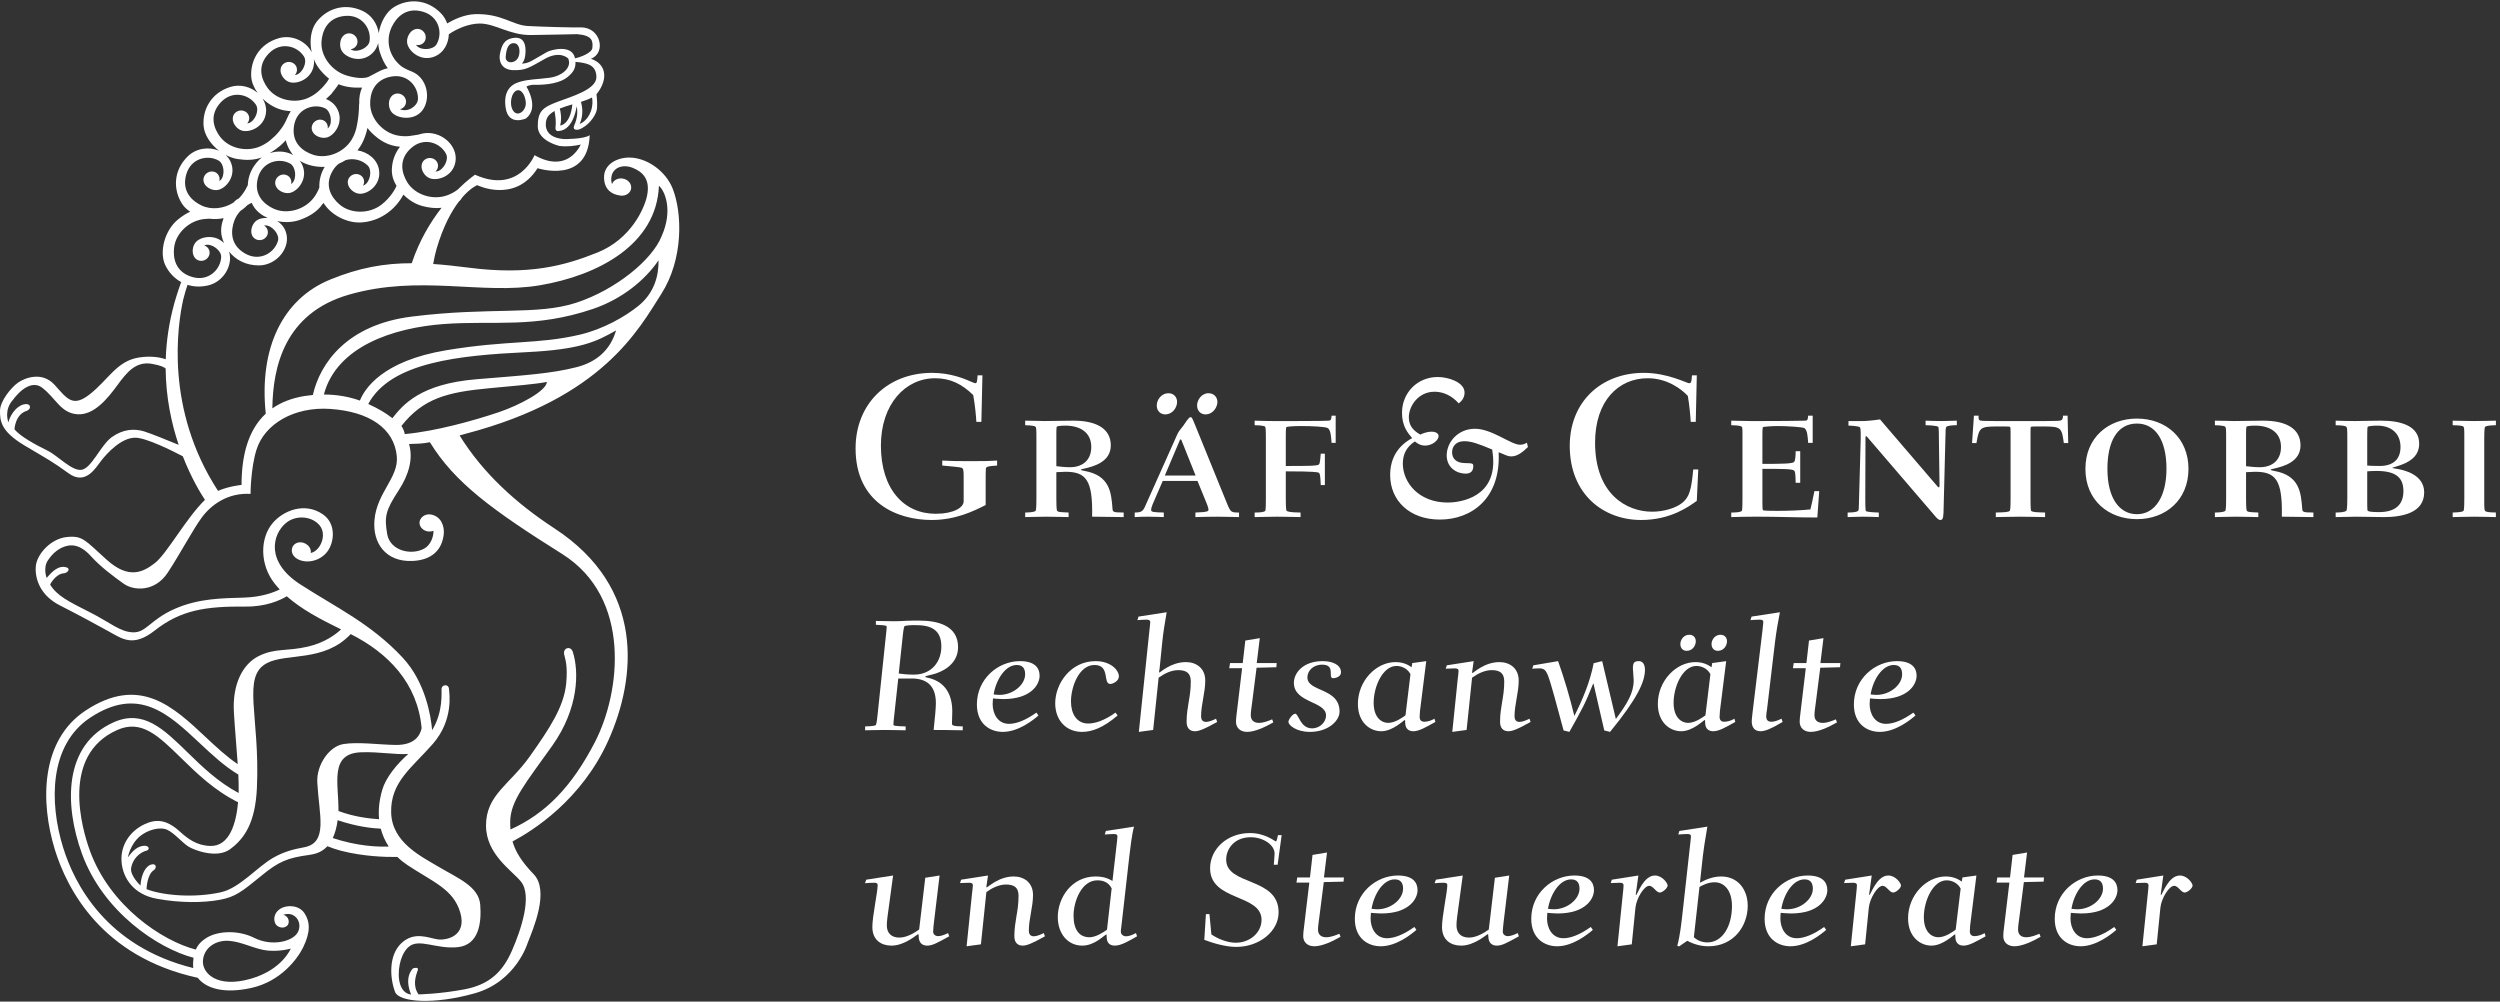
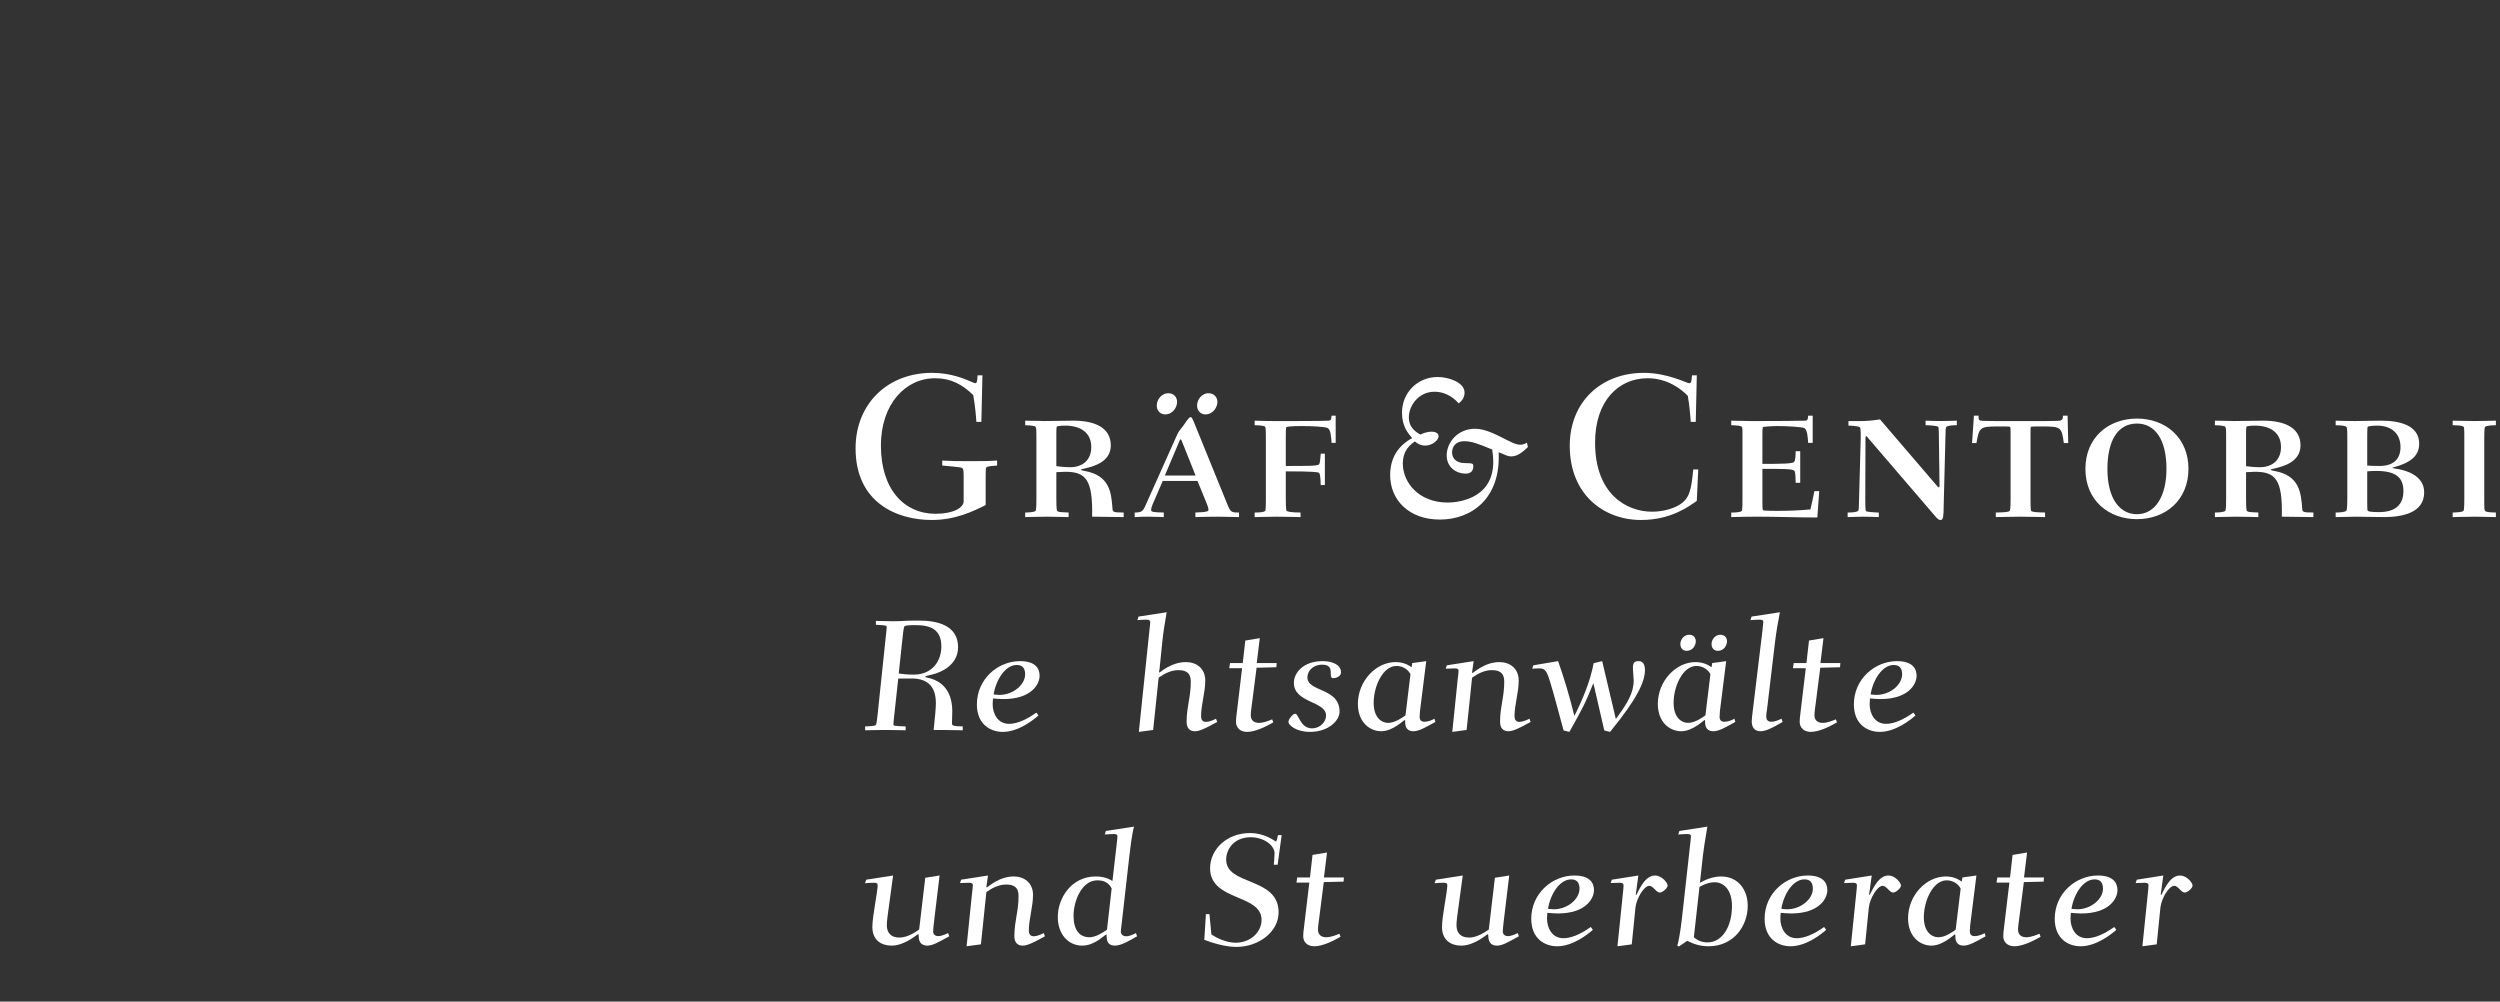
<svg xmlns="http://www.w3.org/2000/svg" width="100%" height="100%" viewBox="0 0 1530 613" version="1.1" xml:space="preserve" style="fill-rule:evenodd;clip-rule:evenodd;stroke-linejoin:round;stroke-miterlimit:2;">
  <rect x="0" y="0" width="1530" height="613" fill="#333333" stroke="none" />
  <g id="weiß" transform="matrix(4.167,0,0,4.167,0,0)">
    <path d="M144.287,55.127L143.58,55.127C143.518,56.1 143.457,56.283 143.244,56.283C143.152,56.283 142.938,56.192 142.725,56.1C141.747,55.672 139.701,54.761 136.891,54.761C130.325,54.761 125.657,59.337 125.657,65.841C125.657,73.9 131.821,76.37 136.83,76.37C140.371,76.37 142.995,75.061 144.763,74.174L144.763,70.509C144.763,70.174 144.763,69.044 144.794,68.83C144.824,68.586 144.946,68.464 146.443,68.371L146.443,67.643C145.649,67.704 144.672,67.731 142.385,67.731C140.371,67.731 139.608,67.704 138.386,67.643L138.386,68.371C138.905,68.433 140.981,68.586 141.257,68.708C141.471,68.83 141.531,68.983 141.531,69.96L141.531,73.625C141.531,74.541 140.066,75.458 137.41,75.458C132.798,75.458 129.378,71.885 129.378,65.444C129.378,59.368 132.951,55.551 137.348,55.551C139.609,55.551 141.319,56.436 142.938,58.024C143.213,59.551 143.366,61.291 143.396,61.963L144.133,61.963L144.287,55.127ZM155.143,69.348C155.6,69.348 156.059,69.288 156.456,69.288C159.48,69.288 160.519,70.449 160.396,75.882C161.494,75.882 163.874,75.943 165.033,75.943L165.033,75.274C163.416,75.274 163.416,75.183 163.386,74.634C163.203,72.372 163.02,69.837 159.297,69.166C158.808,69.075 158.747,69.044 158.747,68.984C158.747,68.923 159.176,68.833 159.327,68.803C160.61,68.497 163.141,67.856 163.141,65.413C163.141,62.938 161.006,61.782 157.647,61.782C156.669,61.782 153.984,61.839 153.344,61.839C152.977,61.839 151.726,61.782 150.567,61.782L150.567,62.45C150.69,62.45 151.636,62.48 151.972,62.602C152.216,62.724 152.216,62.877 152.216,64.465L152.216,73.258C152.216,73.594 152.216,74.907 152.093,75.03C151.88,75.244 150.934,75.274 150.567,75.274L150.567,75.943C150.964,75.943 152.673,75.885 153.679,75.885C154.807,75.885 156.425,75.943 156.945,75.943L156.945,75.274C155.6,75.214 155.447,75.214 155.265,75.03C155.143,74.907 155.143,73.625 155.143,73.258L155.143,69.348ZM155.143,63.854C155.143,63.61 155.143,62.786 155.204,62.663C155.265,62.602 155.662,62.511 156.456,62.511C158.625,62.511 160.274,63.489 160.274,65.656C160.274,67.582 158.992,68.619 157.159,68.619C156.395,68.619 155.631,68.528 155.143,68.467L155.143,63.854ZM171.598,57.752C170.591,57.752 169.89,58.698 169.89,59.551C169.89,60.405 170.5,60.862 171.11,60.862C172.268,60.862 172.878,59.795 172.878,59.033C172.878,58.392 172.452,57.752 171.598,57.752ZM177.489,57.752C176.483,57.752 175.812,58.728 175.812,59.551C175.812,60.374 176.391,60.862 177.032,60.862C178.19,60.862 178.8,59.765 178.8,59.033C178.8,58.392 178.343,57.752 177.489,57.752ZM175.871,70.631L177.245,73.991C177.336,74.235 177.489,74.633 177.489,74.847C177.489,75.091 177.366,75.214 175.566,75.274L175.566,75.943C176.664,75.912 177.794,75.885 178.861,75.885C179.899,75.885 181.426,75.943 181.975,75.943L181.975,75.274C180.845,75.274 180.754,75.244 180.266,74.084L175.474,62.301C175.078,61.354 175.047,61.263 174.833,61.263C174.589,61.263 173.949,62.301 173.796,62.514C173.247,63.217 173.094,63.369 172.88,63.857L168.209,74.297C167.874,75.061 167.661,75.274 166.654,75.274L166.654,75.943C167.692,75.882 168.179,75.885 168.637,75.885C169.43,75.885 170.893,75.943 170.924,75.943L170.924,75.274C169.338,75.244 169.064,75.183 169.064,74.907C169.064,74.694 169.156,74.388 169.277,74.084L170.772,70.631L175.871,70.631ZM171.077,69.841L173.275,64.651C173.305,64.59 173.336,64.529 173.397,64.529C173.458,64.529 173.489,64.59 173.519,64.651L175.595,69.841L171.077,69.841ZM195.563,61.049C195.533,61.537 195.501,61.721 195.195,61.782C194.858,61.843 188.203,61.843 187.319,61.843C186.312,61.843 185.275,61.813 184.268,61.782L184.268,62.449C184.482,62.449 185.397,62.48 185.702,62.602C185.886,62.663 185.916,62.877 185.916,64.465L185.916,73.258C185.916,73.594 185.916,74.907 185.824,75.03C185.61,75.244 184.939,75.274 184.268,75.274L184.268,75.943C184.818,75.943 186.465,75.885 187.562,75.885C188.72,75.885 190.645,75.943 191.012,75.943L191.012,75.274C189.545,75.274 189.057,75.122 188.965,75.03C188.843,74.907 188.843,73.625 188.843,73.258L188.843,69.227C193.028,69.227 193.608,69.348 193.7,69.44C193.853,69.563 193.914,69.716 193.975,71.242L194.581,71.242L194.581,66.634L193.975,66.634C193.914,67.032 193.914,68.039 193.7,68.223C193.456,68.437 191.959,68.437 188.843,68.437L188.843,63.885C188.843,63.641 188.843,62.786 188.934,62.724C189.026,62.663 189.79,62.572 191.073,62.572C192.631,62.572 194.674,62.663 195.011,62.877C195.44,63.152 195.501,64.099 195.563,65.046L196.169,65.046L196.169,61.049L195.563,61.049ZM224.253,65.013C224.009,65.167 223.704,65.319 223.245,65.319C221.903,65.319 219.128,62.972 216.624,62.972C214.119,62.972 212.474,64.952 212.474,66.879C212.474,68.679 213.936,69.562 215.249,69.562C216.044,69.562 216.379,69.135 216.379,68.466C216.379,68.039 216.257,68.039 215.066,68.009C213.936,67.979 213.264,67.398 213.264,66.42C213.264,65.565 213.844,64.8 215.035,64.8C216.074,64.8 217.051,65.136 219.159,66.023C219.282,66.879 219.312,67.276 219.312,67.826C219.312,73.534 213.631,73.809 212.625,73.809C208.381,73.809 206.029,70.876 206.029,68.07C206.029,66.817 206.517,65.655 207.801,64.832C208.105,65.075 208.534,65.441 209.327,65.441C210.366,65.441 211.283,64.649 211.283,64.04C211.283,63.674 210.885,63.399 210.244,63.399C209.602,63.399 208.991,63.643 208.594,63.827C207.402,63.156 206.914,62.361 206.914,61.293C206.914,59.581 208.35,57.534 210.671,57.534C212.686,57.534 213.875,58.848 214.241,59.245C214.577,58.971 215.097,58.512 215.097,57.657C215.097,56.133 212.717,55.371 211.16,55.371C208.136,55.371 205.91,57.718 205.91,60.62C205.91,62.605 206.762,63.583 207.402,64.344C205.267,65.503 204.171,67.337 204.171,69.776C204.171,73.504 207.006,76.308 211.466,76.308C216.165,76.308 220.437,73.168 220.102,66.42C221.17,66.815 221.322,67.029 221.995,67.029C222.94,67.029 223.795,66.236 224.405,65.657L224.253,65.013ZM248.499,55.127C248.437,56.222 248.315,56.283 248.069,56.283C247.734,56.283 244.955,54.761 241.412,54.761C235.182,54.761 230.546,59.001 230.546,65.473C230.546,72.649 235.548,76.37 241.015,76.37C245.383,76.37 248.039,74.389 249.205,73.565L249.42,68.954L248.681,68.954C248.406,71.947 248.101,72.985 247.124,73.809C246.177,74.603 244.405,75.153 242.634,75.153C238.939,75.153 234.266,72.618 234.266,65.015C234.266,58.818 237.747,55.551 241.992,55.551C244.924,55.551 247.001,57.199 247.887,58.146C248.131,59.52 248.284,61.321 248.315,61.963L249.053,61.963L249.206,55.127L248.499,55.127ZM265.559,61.049C265.528,61.568 265.468,61.751 265.192,61.782C265.007,61.813 260.398,61.843 257.316,61.843C256.278,61.843 255.058,61.782 254.264,61.782L254.264,62.449C254.477,62.449 255.394,62.48 255.699,62.602C255.943,62.724 255.913,62.877 255.913,64.466L255.913,73.259C255.913,73.594 255.913,74.907 255.821,75.03C255.607,75.244 254.936,75.274 254.264,75.274L254.264,75.943C255.303,75.912 256.765,75.881 257.954,75.881C260.948,75.881 263.91,76.003 266.909,76.003L267.186,72.129L266.478,72.129C266.29,73.075 266.106,73.96 265.893,74.817C264.426,74.969 262.536,75.03 261.039,75.03C260.733,75.03 259.053,75.03 258.931,74.938C258.84,74.847 258.84,74.175 258.84,73.747L258.84,68.86C261.742,68.86 263.208,68.86 263.484,69.105C263.636,69.227 263.697,69.379 263.727,70.906L264.395,70.906L264.395,66.267L263.727,66.267C263.727,66.665 263.697,67.674 263.484,67.857C263.238,68.1 261.772,68.131 258.84,68.131L258.84,63.885C258.84,63.641 258.84,62.786 258.931,62.724C259.053,62.663 260.275,62.572 261.069,62.572C262.567,62.572 264.793,62.724 265.007,62.877C265.436,63.152 265.498,64.099 265.559,65.046L266.227,65.046L266.227,61.049L265.559,61.049ZM275.935,75.274C275.539,75.274 274.256,75.214 274.042,75.061C273.95,74.938 273.95,73.596 273.95,73.259L273.981,64.221C273.981,64.129 274.011,64.068 274.072,64.068C274.164,64.068 274.225,64.16 274.378,64.343L283.938,75.484C284.396,76.034 284.671,76.37 284.978,76.37C285.255,76.37 285.408,76.187 285.44,75.301L285.715,64.464C285.746,62.969 285.746,62.815 285.868,62.694C286.081,62.48 286.906,62.449 287.394,62.449L287.394,61.782C286.997,61.782 285.898,61.839 285.163,61.839C284.427,61.839 283.572,61.812 282.808,61.782L282.808,62.449C283.205,62.449 284.488,62.511 284.671,62.694C284.763,62.785 284.763,64.068 284.763,64.464L284.856,71.302C284.856,71.516 284.825,71.576 284.733,71.576C284.671,71.576 284.61,71.516 284.488,71.363L276.118,61.599C274.836,61.782 274.011,61.843 273.343,61.843L271.481,61.843L271.481,62.511C271.817,62.511 272.977,62.572 273.16,62.755C273.312,62.877 273.283,64.007 273.283,64.343L273.037,73.259C273.008,74.755 273.008,74.938 272.885,75.03C272.672,75.244 271.908,75.274 271.36,75.274L271.36,75.943C271.755,75.943 272.825,75.885 273.586,75.885C274.316,75.885 275.172,75.912 275.935,75.943L275.935,75.274ZM295.626,61.843C294.191,61.843 291.715,61.843 291.225,61.813C290.584,61.782 290.584,61.66 290.584,61.049L289.908,61.049L289.632,65.075L290.276,65.075C290.675,62.785 290.767,62.633 293.427,62.633C294.894,62.633 295.139,62.633 295.2,62.694C295.291,62.785 295.291,62.877 295.291,63.946L295.291,73.259C295.291,73.596 295.291,74.908 295.169,75.03C294.956,75.214 294.466,75.244 293.121,75.274L293.121,75.943C293.641,75.943 295.536,75.885 296.754,75.885C297.944,75.885 299.838,75.943 300.359,75.943L300.359,75.274C299.013,75.244 298.525,75.214 298.31,75.03C298.218,74.908 298.218,73.596 298.218,73.259L298.218,63.946C298.218,62.877 298.218,62.785 298.28,62.694C298.371,62.633 298.585,62.633 300.052,62.633C302.712,62.633 302.803,62.785 303.11,65.075L303.756,65.075L303.664,61.049L302.987,61.049C302.987,61.69 302.773,61.782 302.253,61.813C301.764,61.843 299.288,61.843 297.852,61.843L295.626,61.843ZM306.281,68.861C306.281,73.504 309.696,76.247 313.85,76.247C318.095,76.247 321.418,73.412 321.418,68.861C321.418,64.343 318.125,61.476 313.85,61.476C309.665,61.476 306.281,64.251 306.281,68.861ZM309.512,68.861C309.512,64.954 310.887,62.206 313.85,62.206C316.446,62.206 318.186,64.464 318.186,68.861C318.186,72.832 316.568,75.518 313.85,75.518C311.376,75.518 309.512,73.32 309.512,68.861ZM329.874,69.348C330.332,69.348 330.79,69.288 331.188,69.288C334.212,69.288 335.25,70.449 335.128,75.882C336.226,75.882 338.605,75.943 339.764,75.943L339.764,75.274C338.148,75.274 338.148,75.183 338.117,74.634C337.934,72.372 337.751,69.837 334.028,69.166C333.54,69.075 333.478,69.044 333.478,68.984C333.478,68.923 333.906,68.833 334.059,68.803C335.341,68.497 337.871,67.856 337.871,65.413C337.871,62.938 335.738,61.782 332.38,61.782C331.401,61.782 328.716,61.839 328.075,61.839C327.709,61.839 326.459,61.782 325.298,61.782L325.298,62.45C325.421,62.45 326.367,62.48 326.703,62.602C326.947,62.724 326.947,62.877 326.947,64.465L326.947,73.258C326.947,73.594 326.947,74.907 326.825,75.03C326.611,75.244 325.665,75.274 325.298,75.274L325.298,75.943C325.695,75.943 327.404,75.885 328.41,75.885C329.538,75.885 331.157,75.943 331.676,75.943L331.676,75.274C330.332,75.214 330.179,75.214 329.997,75.03C329.874,74.907 329.874,73.625 329.874,73.258L329.874,69.348ZM329.874,63.854C329.874,63.61 329.874,62.786 329.935,62.663C329.997,62.602 330.393,62.511 331.188,62.511C333.357,62.511 335.006,63.489 335.006,65.656C335.006,67.582 333.723,68.619 331.89,68.619C331.126,68.619 330.362,68.528 329.874,68.467L329.874,63.854ZM343.034,75.943C343.797,75.943 345.567,75.885 346.024,75.885C346.603,75.885 349.442,75.943 350.114,75.943C352.741,75.943 356.035,75.365 356.035,72.312C356.035,69.716 353.138,69.014 351.855,68.831C351.458,68.771 351.336,68.741 351.336,68.71C351.336,68.679 351.947,68.528 352.374,68.376C353.625,67.948 355.301,67.184 355.301,65.168C355.301,62.572 352.68,61.782 349.718,61.782C348.404,61.782 346.512,61.839 345.902,61.839C344.956,61.839 343.98,61.812 343.034,61.782L343.034,62.45C343.278,62.45 344.164,62.48 344.469,62.602C344.744,62.724 344.744,62.877 344.744,64.465L344.744,73.259C344.744,73.594 344.744,74.908 344.591,75.03C344.408,75.183 343.828,75.274 343.034,75.274L343.034,75.943ZM347.67,69.227C348.037,69.196 348.373,69.166 349.015,69.166C351.887,69.166 352.985,70.143 352.985,72.129C352.985,74.114 351.824,75.214 349.381,75.214C348.189,75.214 347.762,75.122 347.701,74.938C347.67,74.817 347.67,73.717 347.67,73.473L347.67,69.227ZM347.67,64.252C347.67,63.946 347.67,62.786 347.731,62.694C347.822,62.572 348.556,62.511 349.136,62.511C351.153,62.511 352.558,63.61 352.558,65.656C352.558,67.459 351.489,68.437 349.473,68.437C348.648,68.437 348.037,68.406 347.67,68.376L347.67,64.252ZM366.566,75.274C366.107,75.274 365.405,75.244 365.101,75.122C364.857,75 364.857,74.847 364.857,73.259L364.857,64.464C364.857,64.129 364.857,62.815 364.979,62.694C365.193,62.511 365.742,62.48 366.566,62.449L366.566,61.782C366.139,61.782 364.46,61.839 363.393,61.839C362.326,61.839 360.679,61.782 360.221,61.782L360.221,62.449C360.679,62.449 361.411,62.48 361.716,62.602C361.93,62.724 361.93,62.877 361.93,64.464L361.93,73.259C361.93,73.596 361.93,74.908 361.808,75.03C361.594,75.214 361.045,75.244 360.221,75.274L360.221,75.943C360.679,75.943 362.326,75.885 363.393,75.885C364.46,75.885 366.139,75.943 366.566,75.943L366.566,75.274Z" style="fill:white;fill-rule:nonzero;" />
    <g>
      <path d="M127.059,106.688C128.145,106.664 128.522,106.57 128.618,106.499C128.735,106.405 128.854,105.365 128.878,105.082L130.106,93.391C130.177,92.848 130.224,92.234 130.224,92.068C130.224,91.879 130.129,91.832 128.641,91.761L128.641,91.195C129.043,91.195 130.979,91.241 131.239,91.241C131.877,91.241 132.515,91.218 133.153,91.171C133.767,91.147 134.404,91.147 135.042,91.147C137.64,91.147 140.71,91.832 140.71,95.044C140.71,97.666 138.23,98.752 136.932,99.059C136.317,99.201 135.892,99.296 135.892,99.39C135.892,99.485 136.152,99.508 136.435,99.579C138.797,100.169 139.86,101.964 139.86,104.492C139.86,104.775 139.813,106.003 139.813,106.263C139.813,106.57 140.049,106.664 141.395,106.688L141.395,107.255C138.868,107.208 138.16,107.208 137.121,107.208C137.309,105.554 137.451,103.925 137.451,103.287C137.451,100.736 136.152,99.579 133.649,99.65L131.924,99.65L131.334,105.082C131.287,105.484 131.216,106.098 131.216,106.405C131.216,106.594 131.381,106.641 133.011,106.688L133.011,107.255C132.515,107.255 131.003,107.208 129.94,107.208C129.019,107.208 127.413,107.255 127.059,107.255L127.059,106.688ZM131.995,98.917C132.467,98.989 133.271,99.083 134.192,99.083C136.861,99.083 138.254,97.146 138.254,94.95C138.254,92.423 136.648,91.809 134.428,91.809C133.672,91.809 132.964,91.856 132.846,91.974C132.727,92.092 132.609,93.084 132.586,93.391L131.995,98.917Z" style="fill:white;fill-rule:nonzero;" />
      <path d="M152.52,105.082C151.811,105.696 149.615,107.491 147.277,107.491C145.435,107.491 143.474,106.357 143.474,103.452C143.474,99.721 146.568,97.099 149.804,97.099C152.024,97.099 152.685,98.138 152.685,99.248C152.685,100.477 151.504,102.673 147.348,102.673C146.71,102.673 146.214,102.602 145.836,102.579C145.812,102.744 145.789,103.24 145.789,103.405C145.789,104.799 146.521,106.31 148.198,106.31C149.261,106.31 150.631,105.79 152.213,104.657L152.52,105.082ZM145.93,101.988C146.166,102.012 146.45,102.059 146.781,102.059C148.788,102.059 150.56,100.571 150.56,99.036C150.56,98.186 150.205,97.666 149.332,97.666C147.631,97.666 146.285,99.839 145.93,101.988Z" style="fill:white;fill-rule:nonzero;" />
-       <path d="M164.141,105.082C162.039,106.877 160.386,107.491 158.921,107.491C156.607,107.491 154.977,105.814 154.977,103.287C154.977,100.429 157.221,97.099 160.905,97.099C163.125,97.099 164.33,98.422 164.33,99.343C164.33,100.051 163.409,100.453 163.078,100.453C161.921,100.453 163.102,97.666 160.74,97.666C158.473,97.666 157.292,100.878 157.292,103.027C157.292,104.799 158.118,106.263 159.819,106.263C160.787,106.263 162.157,105.861 163.834,104.657L164.141,105.082Z" style="fill:white;fill-rule:nonzero;" />
      <path d="M178.762,106.027C176.92,107.066 176.093,107.397 175.503,107.397C174.889,107.397 174.274,107.09 174.274,106.003C174.274,104.87 174.44,103.972 174.582,103.075C174.747,102.153 174.889,101.232 174.889,100.075C174.889,98.847 174.227,98.422 173.046,98.422C172.031,98.422 171.015,98.918 170.165,99.532L169.362,107.208L167.26,107.491L168.819,92.541C168.866,92.116 168.937,91.572 168.937,91.36C168.937,91.124 168.748,91.006 168.394,91.006C167.992,91.006 167.449,91.053 167.047,91.077L167.213,90.557L171.346,89.919C171.063,91.596 170.85,92.824 170.708,94.241L170.307,98.209C170.283,98.351 170.236,98.564 170.236,98.658C170.236,98.705 170.236,98.776 170.283,98.776C170.401,98.776 171.96,97.241 174.18,97.241C175.692,97.241 177.014,98.138 177.014,99.957C177.014,101.728 176.4,103.453 176.4,105.224C176.4,105.649 176.589,106.027 177.132,106.027C177.581,106.027 178.219,105.744 178.597,105.555L178.762,106.027Z" style="fill:white;fill-rule:nonzero;" />
      <path d="M187.007,106.097C185.731,106.829 184.267,107.491 183.157,107.491C182.142,107.491 181.527,106.876 181.527,106.003C181.527,105.625 181.575,105.223 181.622,104.869L182.425,98.139L180.535,98.139L180.653,97.383L182.519,97.383L182.897,94.076L185.023,93.722L184.574,97.383L187.503,97.383L187.455,97.997L184.55,98.068L183.913,103.074C183.795,103.995 183.7,104.538 183.7,105.058C183.7,105.695 184.078,106.168 184.905,106.168C185.637,106.168 186.44,105.814 186.841,105.648L187.007,106.097Z" style="fill:white;fill-rule:nonzero;" />
      <path d="M192.392,107.491C190.337,107.491 189.227,106.475 189.227,106.027C189.227,105.648 189.865,104.822 190.219,104.822C190.739,104.822 190.951,106.971 192.699,106.971C193.88,106.971 194.754,106.027 194.754,105.082C194.754,102.956 190.03,103.263 190.03,100.287C190.03,98.823 191.4,97.099 194.258,97.099C195.58,97.099 196.951,97.571 196.951,98.752C196.951,99.343 196.242,99.602 195.793,99.602C194.943,99.602 196.242,97.618 194.187,97.618C192.817,97.618 192.014,98.563 192.014,99.484C192.014,101.657 196.738,100.972 196.738,104.515C196.738,105.861 195.084,107.491 192.392,107.491Z" style="fill:white;fill-rule:nonzero;" />
      <path d="M207.414,97.383L209.469,97.1L208.548,104.444C208.524,104.633 208.5,105.105 208.5,105.271C208.5,105.767 208.737,106.003 209.209,106.003C209.681,106.003 210.319,105.79 210.673,105.554L210.815,106.027C209.374,106.83 208.406,107.396 207.579,107.396C207.131,107.396 206.375,107.231 206.375,106.097C206.375,105.79 206.375,105.743 206.328,105.743C206.162,105.743 204.603,107.396 202.856,107.396C201.25,107.396 199.431,106.145 199.431,103.381C199.431,100.005 202.1,97.241 204.958,97.241C206.186,97.241 206.918,97.714 207.32,97.997L207.414,97.383ZM207.154,99.013C206.634,98.044 205.666,97.808 205.1,97.808C203.068,97.808 201.746,100.854 201.746,103.216C201.746,105.413 202.926,106.168 203.871,106.168C204.911,106.168 206.044,105.342 206.422,105.058L207.154,99.013Z" style="fill:white;fill-rule:nonzero;" />
      <path d="M224.798,106.027C222.956,107.066 222.129,107.397 221.539,107.397C220.925,107.397 220.311,107.09 220.311,106.003C220.311,104.87 220.476,103.972 220.618,103.075C220.783,102.153 220.925,101.232 220.925,100.075C220.925,98.847 220.263,98.422 219.082,98.422C218.067,98.422 217.051,98.918 216.201,99.532L215.398,107.208L213.296,107.491L214.099,99.674C214.146,99.343 214.217,98.729 214.217,98.516C214.217,98.304 214.076,98.162 213.674,98.162C213.272,98.162 212.729,98.186 212.328,98.209L212.493,97.713L216.437,97.099L216.248,98.422C216.225,98.516 216.201,98.682 216.201,98.729C216.201,98.8 216.201,98.847 216.248,98.847C216.413,98.847 217.996,97.241 220.216,97.241C221.728,97.241 223.05,98.138 223.05,99.957C223.05,101.728 222.436,103.453 222.436,105.224C222.436,105.649 222.625,106.027 223.168,106.027C223.617,106.027 224.255,105.744 224.633,105.555L224.798,106.027Z" style="fill:white;fill-rule:nonzero;" />
      <path d="M229.641,107.278C228.649,103.594 227.775,100.287 227.326,99.154C227.043,98.493 226.807,98.162 226.098,98.162C225.744,98.162 225.508,98.186 225.035,98.209L225.201,97.714L228.838,97.099C229.759,99.721 230.562,102.413 231.223,105.152C232.452,102.696 233.538,100.123 234.058,97.406L235.309,97.099L237.317,105.601C238.97,103.334 239.938,101.822 239.938,99.887C239.938,99.627 239.82,98.422 239.82,98.162C239.82,97.383 239.986,97.099 240.694,97.099C241.261,97.099 241.592,97.572 241.592,98.375C241.592,100.123 240.482,102.578 236.467,107.491L235.616,107.278L234.034,100.405L233.986,100.405C232.782,103.428 232.333,104.208 230.491,107.491L229.641,107.278Z" style="fill:white;fill-rule:nonzero;" />
      <path d="M251.466,97.383L253.521,97.1L252.6,104.444C252.576,104.633 252.552,105.105 252.552,105.271C252.552,105.767 252.789,106.003 253.261,106.003C253.733,106.003 254.371,105.79 254.725,105.554L254.867,106.027C253.426,106.83 252.458,107.396 251.631,107.396C251.183,107.396 250.427,107.231 250.427,106.097C250.427,105.79 250.427,105.743 250.38,105.743C250.214,105.743 248.655,107.396 246.908,107.396C245.301,107.396 243.483,106.145 243.483,103.381C243.483,100.005 246.152,97.241 249.009,97.241C250.238,97.241 250.97,97.714 251.372,97.997L251.466,97.383ZM251.206,99.013C250.686,98.044 249.718,97.808 249.151,97.808C247.12,97.808 245.798,100.854 245.798,103.216C245.798,105.413 246.978,106.168 247.923,106.168C248.962,106.168 250.096,105.342 250.474,105.058L251.206,99.013ZM246.789,94.596C246.789,93.911 247.333,93.226 248.088,93.226C248.75,93.226 249.057,93.675 249.057,94.195C249.057,94.785 248.608,95.588 247.711,95.588C247.215,95.588 246.789,95.234 246.789,94.596ZM251.372,94.596C251.372,93.911 251.914,93.226 252.671,93.226C253.332,93.226 253.639,93.675 253.639,94.195C253.639,94.785 253.19,95.588 252.293,95.588C251.796,95.588 251.372,95.234 251.372,94.596Z" style="fill:white;fill-rule:nonzero;" />
      <path d="M257.252,90.557L261.41,89.92C261.127,91.336 260.89,92.73 260.7,94.242L259.521,104.184C259.472,104.467 259.402,104.916 259.402,105.176C259.402,105.695 259.591,106.003 260.182,106.003C260.583,106.003 261.127,105.814 261.646,105.554L261.811,106.026C260.157,107.018 259.237,107.396 258.575,107.396C257.56,107.396 257.277,106.664 257.277,105.955C257.277,105.507 257.371,104.963 257.419,104.444L258.859,92.541C258.907,92.116 258.976,91.454 258.976,91.36C258.976,91.124 258.859,91.006 258.433,91.006C258.032,91.006 257.489,91.053 257.088,91.077L257.252,90.557Z" style="fill:white;fill-rule:nonzero;" />
      <path d="M269.795,106.097C268.519,106.829 267.055,107.491 265.945,107.491C264.93,107.491 264.315,106.876 264.315,106.003C264.315,105.625 264.363,105.223 264.41,104.869L265.213,98.139L263.323,98.139L263.441,97.383L265.307,97.383L265.685,94.076L267.811,93.722L267.362,97.383L270.291,97.383L270.243,97.997L267.338,98.068L266.701,103.074C266.583,103.995 266.488,104.538 266.488,105.058C266.488,105.695 266.866,106.168 267.693,106.168C268.425,106.168 269.228,105.814 269.629,105.648L269.795,106.097Z" style="fill:white;fill-rule:nonzero;" />
      <path d="M281.322,105.082C280.614,105.696 278.417,107.491 276.079,107.491C274.237,107.491 272.276,106.357 272.276,103.452C272.276,99.721 275.37,97.099 278.606,97.099C280.826,97.099 281.488,98.138 281.488,99.248C281.488,100.477 280.306,102.673 276.15,102.673C275.512,102.673 275.016,102.602 274.638,102.579C274.614,102.744 274.591,103.24 274.591,103.405C274.591,104.799 275.323,106.31 277,106.31C278.063,106.31 279.433,105.79 281.015,104.657L281.322,105.082ZM274.733,101.988C274.969,102.012 275.252,102.059 275.583,102.059C277.59,102.059 279.362,100.571 279.362,99.036C279.362,98.186 279.008,97.666 278.134,97.666C276.433,97.666 275.087,99.839 274.733,101.988Z" style="fill:white;fill-rule:nonzero;" />
      <path d="M137.994,128.584L137.168,135.457C137.12,135.906 137.049,136.496 137.049,136.827C137.049,137.229 137.38,137.488 137.781,137.488C138.112,137.488 138.561,137.37 139.246,137.039L139.411,137.512C137.616,138.504 136.931,138.882 136.175,138.882C135.656,138.882 134.924,138.669 134.924,137.465C134.924,137.252 134.9,137.205 134.829,137.205C134.711,137.205 132.916,138.882 130.932,138.882C129.444,138.882 128.121,138.079 128.121,136.142C128.121,134.583 128.901,130.993 128.901,130.001C128.901,129.765 128.783,129.648 128.381,129.648C127.98,129.648 127.437,129.672 127.035,129.719L127.224,129.198L131.168,128.584L130.341,134.678C130.271,135.268 130.246,135.599 130.246,135.906C130.246,137.039 130.909,137.701 132.089,137.701C133.247,137.701 134.428,136.921 134.994,136.52L135.892,128.915L137.994,128.584Z" style="fill:white;fill-rule:nonzero;" />
      <path d="M153.465,137.512C151.623,138.551 150.796,138.882 150.206,138.882C149.592,138.882 148.977,138.575 148.977,137.488C148.977,136.355 149.143,135.457 149.285,134.56C149.45,133.638 149.592,132.717 149.592,131.56C149.592,130.332 148.93,129.907 147.749,129.907C146.734,129.907 145.718,130.403 144.868,131.017L144.065,138.693L141.963,138.976L142.766,131.159C142.813,130.829 142.884,130.215 142.884,130.001C142.884,129.789 142.742,129.648 142.341,129.648C141.939,129.648 141.396,129.672 140.995,129.694L141.16,129.198L145.104,128.584L144.915,129.907C144.892,130.001 144.868,130.167 144.868,130.215C144.868,130.284 144.868,130.332 144.915,130.332C145.08,130.332 146.663,128.726 148.883,128.726C150.395,128.726 151.717,129.623 151.717,131.442C151.717,133.213 151.103,134.937 151.103,136.709C151.103,137.134 151.292,137.512 151.835,137.512C152.284,137.512 152.922,137.229 153.3,137.039L153.465,137.512Z" style="fill:white;fill-rule:nonzero;" />
      <path d="M164,124.026C164.024,123.86 164.118,123.034 164.118,122.845C164.118,122.656 164.047,122.491 163.599,122.491C163.197,122.491 162.654,122.538 162.252,122.561L162.418,122.042L166.551,121.404C166.22,122.632 165.984,124.711 165.866,125.726L164.709,135.929C164.661,136.307 164.614,136.591 164.614,136.827C164.614,137.229 164.969,137.512 165.37,137.512C165.842,137.512 166.338,137.299 166.834,137.039L167,137.512C165.89,138.15 164.661,138.882 163.764,138.882C162.796,138.882 162.536,138.291 162.536,137.559C162.536,137.323 162.536,137.252 162.489,137.252C162.252,137.252 160.835,138.882 158.946,138.882C156.891,138.882 155.356,137.205 155.356,134.678C155.356,131.867 157.387,128.726 160.906,128.726C162.158,128.726 162.89,129.08 163.386,129.387L164,124.026ZM163.268,130.474C162.819,129.623 162.111,129.293 161.166,129.293C158.851,129.293 157.67,132.363 157.67,134.489C157.67,136.615 158.568,137.653 160.009,137.653C160.953,137.653 162.016,136.945 162.583,136.544L163.268,130.474Z" style="fill:white;fill-rule:nonzero;" />
      <path d="M177.913,137.229C178.739,137.819 180.18,138.457 181.479,138.457C183.629,138.457 185.282,136.922 185.282,135.103C185.282,131.253 177.724,132.387 177.724,127.522C177.724,124.758 180.156,122.349 183.581,122.349C185.849,122.349 187.242,123.577 187.384,123.577C187.526,123.577 187.644,122.869 187.691,122.656L188.234,122.656L187.644,127.002L187.077,127.002C187.1,126.695 187.195,125.845 187.195,125.349C187.195,124.097 185.542,122.963 183.699,122.963C181.196,122.963 180.086,124.758 180.086,126.246C180.086,130.12 187.786,128.75 187.786,133.993C187.786,136.827 184.904,139.071 181.574,139.071C179.921,139.071 177.984,138.457 176.874,138.032L177.11,134.253L177.629,134.253L177.913,137.229Z" style="fill:white;fill-rule:nonzero;" />
      <path d="M196.88,137.583C195.604,138.315 194.14,138.976 193.03,138.976C192.015,138.976 191.4,138.362 191.4,137.489C191.4,137.111 191.448,136.709 191.495,136.355L192.298,129.624L190.408,129.624L190.526,128.868L192.392,128.868L192.77,125.561L194.896,125.207L194.447,128.868L197.376,128.868L197.328,129.482L194.423,129.553L193.786,134.56C193.668,135.481 193.573,136.024 193.573,136.544C193.573,137.181 193.951,137.654 194.778,137.654C195.51,137.654 196.313,137.3 196.714,137.134L196.88,137.583Z" style="fill:white;fill-rule:nonzero;" />
-       <path d="M208.028,136.568C207.32,137.182 205.123,138.977 202.785,138.977C200.943,138.977 198.982,137.843 198.982,134.938C198.982,131.206 202.076,128.585 205.312,128.585C207.532,128.585 208.194,129.624 208.194,130.734C208.194,131.962 207.012,134.159 202.856,134.159C202.218,134.159 201.722,134.088 201.344,134.064C201.32,134.23 201.297,134.725 201.297,134.891C201.297,136.285 202.029,137.796 203.706,137.796C204.769,137.796 206.139,137.276 207.721,136.143L208.028,136.568ZM201.439,133.474C201.675,133.498 201.958,133.545 202.289,133.545C204.296,133.545 206.068,132.057 206.068,130.523C206.068,129.672 205.714,129.152 204.84,129.152C203.139,129.152 201.793,131.325 201.439,133.474Z" style="fill:white;fill-rule:nonzero;" />
      <path d="M221.657,128.584L220.83,135.457C220.783,135.906 220.712,136.496 220.712,136.827C220.712,137.229 221.043,137.488 221.444,137.488C221.775,137.488 222.224,137.37 222.908,137.039L223.074,137.512C221.279,138.504 220.594,138.882 219.838,138.882C219.319,138.882 218.586,138.669 218.586,137.465C218.586,137.252 218.563,137.205 218.492,137.205C218.374,137.205 216.579,138.882 214.595,138.882C213.107,138.882 211.784,138.079 211.784,136.142C211.784,134.583 212.564,130.993 212.564,130.001C212.564,129.765 212.446,129.648 212.044,129.648C211.643,129.648 211.099,129.672 210.698,129.719L210.887,129.198L214.831,128.584L214.005,134.678C213.934,135.268 213.91,135.599 213.91,135.906C213.91,137.039 214.571,137.701 215.752,137.701C216.91,137.701 218.09,136.921 218.657,136.52L219.555,128.915L221.657,128.584Z" style="fill:white;fill-rule:nonzero;" />
      <path d="M233.939,136.568C233.231,137.182 231.034,138.977 228.696,138.977C226.854,138.977 224.893,137.843 224.893,134.938C224.893,131.206 227.987,128.585 231.223,128.585C233.443,128.585 234.105,129.624 234.105,130.734C234.105,131.962 232.923,134.159 228.767,134.159C228.129,134.159 227.633,134.088 227.255,134.064C227.231,134.23 227.208,134.725 227.208,134.891C227.208,136.285 227.94,137.796 229.617,137.796C230.68,137.796 232.05,137.276 233.632,136.143L233.939,136.568ZM227.35,133.474C227.586,133.498 227.869,133.545 228.2,133.545C230.207,133.545 231.979,132.057 231.979,130.523C231.979,129.672 231.625,129.152 230.751,129.152C229.05,129.152 227.704,131.325 227.35,133.474Z" style="fill:white;fill-rule:nonzero;" />
      <path d="M237.553,138.977L238.356,131.159C238.403,130.805 238.45,130.215 238.45,130.002C238.45,129.789 238.309,129.648 237.907,129.648C237.506,129.648 236.962,129.672 236.561,129.695L236.726,129.2L240.624,128.585L240.34,130.664C240.316,130.876 240.245,131.254 240.245,131.325C240.245,131.395 240.245,131.443 240.293,131.443C240.458,131.443 241.355,128.585 243.056,128.585C244.143,128.585 244.922,129.719 244.922,130.049C244.922,130.452 244.166,131.088 243.764,131.088C243.245,131.088 242.796,130.096 242.23,130.096C241.45,130.096 240.34,131.962 240.198,133.285L239.655,138.694L237.553,138.977Z" style="fill:white;fill-rule:nonzero;" />
      <path d="M246.34,138.906C246.741,137.442 246.954,135.529 247.143,133.805L248.23,124.027C248.253,123.79 248.348,123.034 248.348,122.845C248.348,122.586 248.206,122.491 247.804,122.491C247.403,122.491 246.86,122.538 246.482,122.562L246.647,122.042L250.757,121.405C250.402,123.483 250.143,125.184 250.095,125.727L249.67,129.648C250.45,129.222 251.513,128.728 252.788,128.728C255.315,128.728 256.685,130.734 256.685,133.025C256.685,136.024 254.606,138.977 250.922,138.977C249.529,138.977 248.56,138.552 247.804,138.174L246.6,139L246.34,138.906ZM248.773,137.654C249.08,137.914 249.694,138.41 250.78,138.41C252.93,138.41 254.371,136.095 254.371,133.072C254.371,130.687 253.166,129.577 251.843,129.577C250.804,129.577 250.001,130.049 249.6,130.262L248.773,137.654Z" style="fill:white;fill-rule:nonzero;" />
      <path d="M268.211,136.568C267.502,137.182 265.306,138.977 262.968,138.977C261.126,138.977 259.165,137.843 259.165,134.938C259.165,131.206 262.259,128.585 265.495,128.585C267.715,128.585 268.377,129.624 268.377,130.734C268.377,131.962 267.195,134.159 263.039,134.159C262.401,134.159 261.905,134.088 261.527,134.064C261.502,134.23 261.48,134.725 261.48,134.891C261.48,136.285 262.212,137.796 263.889,137.796C264.952,137.796 266.322,137.276 267.904,136.143L268.211,136.568ZM261.622,133.474C261.857,133.498 262.14,133.545 262.472,133.545C264.479,133.545 266.251,132.057 266.251,130.523C266.251,129.672 265.896,129.152 265.023,129.152C263.322,129.152 261.976,131.325 261.622,133.474Z" style="fill:white;fill-rule:nonzero;" />
      <path d="M271.826,138.977L272.629,131.159C272.676,130.805 272.723,130.215 272.723,130.002C272.723,129.789 272.582,129.648 272.18,129.648C271.779,129.648 271.236,129.672 270.834,129.695L270.999,129.2L274.897,128.585L274.613,130.664C274.589,130.876 274.518,131.254 274.518,131.325C274.518,131.395 274.518,131.443 274.566,131.443C274.731,131.443 275.628,128.585 277.329,128.585C278.416,128.585 279.195,129.719 279.195,130.049C279.195,130.452 278.439,131.088 278.038,131.088C277.518,131.088 277.069,130.096 276.503,130.096C275.723,130.096 274.613,131.962 274.472,133.285L273.928,138.694L271.826,138.977Z" style="fill:white;fill-rule:nonzero;" />
      <path d="M288.218,128.868L290.272,128.584L289.352,135.93C289.328,136.119 289.304,136.591 289.304,136.756C289.304,137.252 289.541,137.489 290.013,137.489C290.485,137.489 291.123,137.276 291.477,137.04L291.619,137.512C290.178,138.315 289.21,138.882 288.383,138.882C287.935,138.882 287.179,138.717 287.179,137.583C287.179,137.276 287.179,137.229 287.132,137.229C286.966,137.229 285.407,138.882 283.659,138.882C282.053,138.882 280.235,137.63 280.235,134.867C280.235,131.489 282.904,128.726 285.761,128.726C286.99,128.726 287.722,129.198 288.124,129.482L288.218,128.868ZM287.958,130.497C287.438,129.529 286.47,129.293 285.903,129.293C283.872,129.293 282.549,132.34 282.549,134.702C282.549,136.898 283.73,137.654 284.675,137.654C285.714,137.654 286.848,136.827 287.226,136.544L287.958,130.497Z" style="fill:white;fill-rule:nonzero;" />
      <path d="M299.697,137.583C298.421,138.315 296.957,138.976 295.847,138.976C294.832,138.976 294.218,138.362 294.218,137.489C294.218,137.111 294.265,136.709 294.312,136.355L295.115,129.624L293.226,129.624L293.344,128.868L295.209,128.868L295.587,125.561L297.713,125.207L297.264,128.868L300.193,128.868L300.145,129.482L297.24,129.553L296.603,134.56C296.485,135.481 296.39,136.024 296.39,136.544C296.39,137.181 296.768,137.654 297.595,137.654C298.327,137.654 299.13,137.3 299.531,137.134L299.697,137.583Z" style="fill:white;fill-rule:nonzero;" />
      <path d="M310.821,136.568C310.112,137.182 307.916,138.977 305.578,138.977C303.736,138.977 301.775,137.843 301.775,134.938C301.775,131.206 304.869,128.585 308.105,128.585C310.326,128.585 310.987,129.624 310.987,130.734C310.987,131.962 309.805,134.159 305.649,134.159C305.011,134.159 304.515,134.088 304.137,134.064C304.113,134.23 304.09,134.725 304.09,134.891C304.09,136.285 304.822,137.796 306.499,137.796C307.563,137.796 308.932,137.276 310.514,136.143L310.821,136.568ZM304.232,133.474C304.467,133.498 304.751,133.545 305.082,133.545C307.089,133.545 308.861,132.057 308.861,130.523C308.861,129.672 308.506,129.152 307.633,129.152C305.932,129.152 304.586,131.325 304.232,133.474Z" style="fill:white;fill-rule:nonzero;" />
      <path d="M314.651,138.977L315.454,131.159C315.502,130.805 315.548,130.215 315.548,130.002C315.548,129.789 315.407,129.648 315.005,129.648C314.604,129.648 314.061,129.672 313.659,129.695L313.824,129.2L317.722,128.585L317.438,130.664C317.415,130.876 317.344,131.254 317.344,131.325C317.344,131.395 317.344,131.443 317.391,131.443C317.556,131.443 318.453,128.585 320.154,128.585C321.241,128.585 322.02,129.719 322.02,130.049C322.02,130.452 321.264,131.088 320.863,131.088C320.343,131.088 319.894,130.096 319.328,130.096C318.548,130.096 317.438,131.962 317.297,133.285L316.753,138.694L314.651,138.977Z" style="fill:white;fill-rule:nonzero;" />
    </g>
-     <path d="M97.115,43.187C100.433,37.998 100.187,31.225 98.795,27.703C97.775,25.119 94.999,23.141 92.415,23.141C90.564,23.141 88.682,24.162 88.714,26.076C88.746,28.024 90.075,28.57 90.95,28.691C90.985,28.699 91.016,28.711 91.052,28.717C91.842,28.849 92.576,28.398 92.691,27.711C92.805,27.022 92.259,26.358 91.468,26.225C90.758,26.107 90.098,26.461 89.887,27.033C89.776,26.743 89.74,26.389 89.798,25.98C89.99,24.64 91.425,24.066 92.894,24.64C94.361,25.215 95.542,26.299 95.031,28.756C94.645,30.613 92.67,35.105 87.757,37.083C82.844,39.061 77.623,40.439 68.87,39.316C66.992,39.075 65.263,38.887 63.619,38.773C63.756,38.01 63.915,37.231 64.126,36.516C65.11,33.189 66.319,31.014 67.391,29.607C67.597,29.442 67.746,29.223 67.898,28.982C69.136,27.564 70.082,27.193 70.082,27.193C70.082,27.193 75.633,29.936 78.951,24.704C78.951,24.704 86.353,27.129 86.608,19.854C85.799,20.45 82.864,20.429 82.864,20.429C79.334,20.174 80.27,17.536 80.27,17.536C80.439,17.017 80.871,16.622 81.447,16.299C81.585,17.194 81.687,17.85 81.588,18.685C81.503,19.408 82.099,19.238 82.099,19.238C84.268,19.068 84.693,15.622 84.693,15.622C84.907,16.515 84.736,17.494 84.353,18.387C83.97,19.28 85.012,19.025 85.012,19.025C86.352,18.557 87.415,17.111 87.628,16.218C87.779,15.587 87.675,14.45 87.6,13.834C87.635,13.798 87.668,13.761 87.698,13.723C89.331,11.615 89.077,9.408 86.789,8.628C89.076,7.771 88.219,4.002 85.334,4.028C83.704,4.043 80.032,3.95 77.511,3.82C75.291,3.706 73.69,1.975 69.792,2.079C68.184,2.122 66.591,2.901 65.673,3.44C65.486,2.907 65.198,2.404 64.787,1.977C62.678,-0.221 59.878,-0.187 57.889,1.026C56.732,1.731 55.886,3.243 55.621,4.875C55.438,3.531 54.588,2.216 53.243,1.596C50.477,0.324 47.883,1.381 46.475,3.239C45.653,4.324 45.421,6.052 45.781,7.675C44.98,6.075 42.904,5.053 40.969,5.603C38.04,6.437 36.757,8.927 36.896,11.253C36.944,12.05 37.29,12.883 37.835,13.638C36.803,12.746 35.283,12.323 33.858,12.76C30.947,13.652 29.715,16.167 29.902,18.49C30.006,19.793 30.912,21.175 32.176,22.143C30.732,21.51 28.817,21.74 27.568,22.971C25.397,25.107 25.467,27.906 26.706,29.881C26.996,30.343 27.417,30.753 27.923,31.094C27.316,31.374 26.744,31.75 26.169,32.213C24.172,33.821 23.352,37.018 24.277,38.948C24.766,39.971 25.57,40.862 26.607,41.43C26.116,42.787 25.608,44.443 25.619,44.483C24.813,47.376 24.423,50.152 24.343,52.761C23.698,52.539 22.327,52.206 20.418,52.503C17.142,53.013 15.952,55.736 13.186,57.905C10.687,59.866 9.869,58.586 8.038,56.544C6.21,54.502 3.658,55.481 2.637,56.204C1.615,56.927 0,58.926 0,60.33C0,61.733 0.041,63.308 3.615,65.435C7.188,67.562 7.614,67.731 10.081,69.518C12.548,71.304 13.994,68.795 14.845,67.689C15.696,66.583 17.823,64.243 19.907,64.286C21.535,64.319 25.285,66.195 26.851,67.015C28.083,70.178 29.435,72.406 30.101,73.414C27.287,76.165 24.528,81.314 22.737,82.706C20.928,84.11 18.844,85.066 15.654,82.195C12.464,79.324 12.144,78.621 9.783,78.877C7.423,79.132 5.381,81.429 5.253,83.216C5.126,85.002 5.891,87.427 8.762,88.895C11.634,90.362 13.992,91.637 15.994,92.745C17.993,93.851 19.567,95.084 22.736,92.596C26.54,89.609 30.159,89.029 36.072,89.086C39.058,89.115 41.114,88.177 42.121,87.576C44.219,89.435 46.911,90.885 50.093,92.437C49.361,93.125 47.76,94.369 45.26,94.957C42.091,95.701 40.41,95.148 37.986,96.36C35.601,97.553 34.125,100.549 34.349,104.558C34.48,106.913 34.748,109.712 34.914,112.227C33.268,111.122 31.703,109.658 30.179,108.229C25.415,103.761 20.487,99.143 12.581,104.35C5.945,108.72 5.897,117.782 8.064,124.807C9.836,130.544 14.916,140.534 29.048,143.608C30.184,145.086 32.752,146.028 36.946,145.09C41.215,144.135 43.677,140.855 44.509,139.164C45.659,136.825 45.522,135.344 44.71,134.112C43.954,132.964 42.197,132.815 41.152,133.48C40.166,134.106 40.162,135.129 40.455,135.675C40.722,136.175 41.624,136.494 42.196,135.939C42.563,135.582 42.501,134.602 41.618,134.354C43.281,133.765 44.47,135.422 43.769,136.864C43.085,138.268 39.968,139.067 37.336,137.742C35.146,136.638 32.169,136.63 30.357,137.722C29.608,138.173 29.078,138.733 28.759,139.464C23.844,138.203 16.149,133.092 13.199,124.931C12.034,121.707 8.882,110.904 17.231,107.207C20.778,105.637 23.23,108.034 26.625,111.35C28.925,113.598 31.506,116.113 34.965,117.825C34.702,120.781 33.768,124.336 30.872,124.243C28.893,124.179 27.617,123.222 26.373,122.095C24.432,120.337 22.896,120.255 21.183,121.074C19.036,122.101 17.659,124.186 17.855,126.604C18.046,128.975 19.641,131.389 23.023,131.996C26.48,132.634 29.882,132.602 32.275,132.155C34.543,131.732 35.488,130.998 38.433,128.582C40.921,126.54 42.224,126.004 45.26,125.583C46.052,125.473 47.168,125.287 48.087,124.283C48.72,124.54 49.376,124.766 50.067,124.944C53.292,125.779 56.516,125.886 58.363,125.86C58.821,126.306 59.309,126.696 59.808,127.029C63.588,129.549 66.571,130.559 67.593,134.005C68.614,137.451 65.615,138.153 64.275,137.961C62.935,137.77 60.872,136.728 58.958,138.514C57.043,140.301 57.256,143.662 58.022,145.682C58.594,147.191 63.701,147.596 69.762,145.873C75.824,144.15 77.505,138.471 77.505,138.471C78.27,136.494 80.758,130.863 78.376,128.39C76.631,126.578 75.713,125.116 75.275,123.582C78.263,122.003 85.433,117.479 89.351,108.737C93.499,99.486 94.752,86.307 81.435,77.606C75.772,73.907 70.918,69.472 67.5,63.956C68.092,63.798 68.444,63.69 68.444,63.69C88.522,58.416 93.797,48.377 97.115,43.187ZM29.808,141.01C30.005,139.103 31.766,138.035 33.672,138.181C35.578,138.325 37.506,139.44 39.33,139.61C41.155,139.779 42.705,139.32 42.705,139.32C42.705,139.32 41.464,142.392 36.907,143.726C31.781,145.227 29.617,142.849 29.808,141.01ZM84.659,53.93C80.943,54.876 77.067,55.12 70,55.697C61.735,56.373 59.188,59.44 57.629,61.416C56.693,60.687 55.647,60.046 54.085,59.331C57.385,53.147 67.566,52.198 77.317,51.721C85.27,51.331 87.57,50.187 90.481,48.524C89.629,51.459 87.558,53.192 84.659,53.93ZM93.807,44.885C91.86,46.478 88.609,48.342 85.178,49.147C78.933,50.614 74.6,49.927 65.503,51.447C56.139,53.013 53.543,57.116 52.858,58.832C51.284,58.274 49.505,57.942 47.565,57.941C49.441,50.863 57.785,48.134 65.192,47.588C72.564,47.045 78.512,48.281 87.102,45.366C91.351,43.923 94.743,41.143 96.718,38.231C96.76,40.486 96.094,43.014 93.807,44.885ZM79.305,41.896C87.809,40.451 96.428,35.959 96.775,27.286C97.615,27.99 98.902,30.835 97.158,34.722C95.796,38.125 90.495,42.547 84.606,44.47C78.875,46.341 72.014,45.054 60.475,46.497C50.987,47.683 47.008,53.318 45.949,58.01C45.555,58.047 45.156,58.095 44.75,58.16C42.818,58.471 41.256,59.102 40,59.979C40.076,53.932 41.759,46.004 51.259,43.272C61.646,40.286 70.796,43.343 79.305,41.896ZM82.269,18.43C82.535,17.428 82.351,16.447 82.213,15.938C82.783,15.709 83.422,15.516 84.062,15.331C83.748,18.388 82.269,18.43 82.269,18.43ZM86.778,16.346C86.246,17.834 85.141,18.196 85.141,18.196C85.723,16.884 85.517,15.623 85.33,14.959C85.939,14.77 86.5,14.566 86.948,14.319C87.036,14.754 87.087,15.479 86.778,16.346ZM57.538,3.948C58.199,2.576 59.622,0.983 62.13,1.724C64.517,2.43 65.046,4.907 64.121,6.498C63.636,7.332 61.928,7.448 61.246,6.765C61.19,6.709 61.146,6.644 61.101,6.579C61.442,6.668 61.812,6.611 62.103,6.38C62.604,5.982 62.675,5.235 62.259,4.71C61.879,4.232 61.231,4.109 60.739,4.391C60.186,4.637 59.633,5.571 59.816,6.409C60.08,7.62 61.896,9.135 63.9,8.273C65.169,7.728 65.87,6.418 65.92,5.035C67.127,4.191 68.89,3.456 70.465,3.456C72.761,3.456 74.857,5.188 78.006,5.145C81.153,5.103 84.736,5.016 84.736,5.016C86.991,5.186 87.102,6.003 86.998,7.043C86.927,7.755 85.317,8.391 84.451,8.566C84.447,8.546 84.445,8.528 84.44,8.509C83.993,6.48 80.951,7.296 80.336,7.638C78.221,8.816 77.715,9.344 76.63,9.333C76.891,9.11 77.181,8.58 77.185,7.453C77.187,6.844 77.099,5.391 75.529,5.558C73.959,5.724 73.681,6.772 73.443,7.813C73.207,8.853 73.559,10.259 75.385,10.304C77.211,10.349 77.699,9.954 80.008,8.652C82.317,7.351 83.462,8.606 83.462,8.606C84.024,9.972 82.517,11.166 80.746,11.414C78.974,11.661 77.623,11.613 76.233,12.048C74.844,12.483 73.91,13.57 74.272,15.881C74.694,18.572 77.243,17.398 77.243,17.398C79.287,15.844 77.311,12.711 77.311,12.711C77.663,12.514 78.214,12.454 78.214,12.454C80.608,12.521 82.348,12.107 83.291,11.366C84.091,10.737 84.577,10.103 84.52,9.085C86.158,9.252 87.545,9.463 87.595,11.28C87.647,13.151 83.928,14.176 81.801,14.984C79.674,15.792 78.98,16.375 78.98,18.544C78.98,20.713 82.138,21.429 82.138,21.429C83.293,21.59 84.465,21.419 85.296,21.229C84.862,22.127 82.944,25.314 78.504,22.79C78.504,22.79 76.186,28.554 69.763,25.661C69.763,25.661 68.678,26.395 67.202,27.86C66.812,28.152 66.323,28.456 65.641,28.698C63.53,29.447 60.948,28.6 59.823,26.78C59.023,25.484 58.446,23.427 60.421,21.713C62.301,20.08 64.672,20.967 65.516,22.604C65.958,23.461 65.136,24.963 64.194,25.17C64.114,25.187 64.033,25.195 63.953,25.198C64.214,24.958 64.367,24.613 64.33,24.241C64.265,23.604 63.672,23.143 63.006,23.21C62.399,23.273 61.947,23.754 61.919,24.321C61.83,24.918 62.319,25.887 63.125,26.184C64.287,26.614 66.541,25.899 66.894,23.745C67.292,21.312 64.664,19.091 62.064,19.608C61.828,19.655 61.605,19.717 61.387,19.785C60.711,19.853 59.838,20.166 58.452,19.912C56.249,19.508 54.434,17.485 54.367,15.347C54.319,13.824 54.846,11.754 57.413,11.253C59.856,10.776 61.47,12.729 61.385,14.567C61.34,15.531 59.942,16.582 58.735,16.036C59.083,15.959 59.387,15.736 59.539,15.395C59.801,14.81 59.517,14.114 58.906,13.841C58.349,13.593 57.718,13.783 57.41,14.261C57.034,14.734 56.975,15.818 57.525,16.478C58.318,17.429 60.797,17.796 62.008,16.244C63.346,14.528 62.777,11.418 60.462,10.5C60.207,10.399 59.318,10.058 58.798,9.616C57.092,8.166 56.609,5.875 57.538,3.948ZM76.174,8.293C75.779,9.406 74.184,9.447 74.272,8.306C74.36,7.164 74.67,6.282 75.503,6.342C76.337,6.401 76.427,7.584 76.174,8.293ZM77.225,15.238C77.179,16.372 75.96,17.251 75.328,16.202C74.73,15.206 75.15,13.421 75.986,13.263C76.823,13.105 77.253,14.534 77.225,15.238ZM58.239,27.29C58.096,27.679 57.359,29.039 55.998,30.079C54.219,31.439 51.501,31.425 49.873,30.037C48.713,29.05 47.534,27.268 48.888,25.031C49.137,24.618 49.434,24.291 49.76,24.04C49.808,24.019 49.858,24 49.907,23.977C50.216,23.831 50.505,23.677 50.781,23.513C51.938,23.167 53.207,23.516 54.01,24.316C54.694,24.997 54.372,26.679 53.539,27.165C53.469,27.205 53.394,27.238 53.318,27.265C53.495,26.956 53.534,26.581 53.384,26.239C53.126,25.652 52.421,25.395 51.808,25.663C51.249,25.91 50.966,26.506 51.114,27.055C51.212,27.651 51.974,28.422 52.832,28.458C54.07,28.51 55.995,27.138 55.671,24.98C55.438,23.427 54.061,22.336 52.494,22.08C53.162,21.269 53.652,20.223 53.97,18.789C54.149,19.036 54.346,19.268 54.562,19.479C55.774,20.666 57.014,21.407 58.749,21.558C57.972,22.528 57.575,23.725 57.55,24.911C57.533,25.726 57.738,26.48 58.239,27.29ZM46.903,27.526C46.744,27.961 46.514,28.452 46.117,28.991C44.789,30.795 42.176,31.54 40.223,30.664C38.834,30.039 37.204,28.658 37.879,26.131C38.521,23.726 40.982,23.132 42.598,24.014C43.443,24.477 43.605,26.181 42.941,26.881C42.885,26.94 42.823,26.991 42.757,27.039C42.84,26.693 42.773,26.321 42.533,26.035C42.122,25.544 41.372,25.494 40.86,25.923C40.391,26.315 40.285,26.967 40.581,27.453C40.842,27.997 41.79,28.525 42.623,28.32C43.826,28.024 45.292,26.169 44.378,24.188C44.28,23.975 44.153,23.783 44.015,23.604C45.017,24.236 46.365,24.568 47.691,24.505C47.111,25.441 46.866,26.495 46.903,27.526ZM36.949,34.332C37.065,34.912 37.618,35.322 38.246,35.262C38.912,35.198 39.402,34.629 39.34,33.991C39.305,33.62 39.087,33.311 38.782,33.128C38.863,33.114 38.943,33.106 39.024,33.107C39.988,33.125 41.09,34.436 40.826,35.363C40.323,37.133 38.171,38.471 36.006,37.241C33.733,35.949 33.892,33.819 34.423,32.39C34.615,31.872 34.919,31.402 35.297,30.99C35.676,30.743 36.026,30.457 36.347,30.122C36.537,30.003 36.732,29.892 36.937,29.798C36.946,29.794 36.952,29.788 36.96,29.783C37.06,29.992 37.169,30.196 37.293,30.39C37.733,31.07 38.458,31.631 39.319,32.02C38.725,31.971 38.163,32.086 37.776,32.324C37.066,32.761 36.778,33.754 36.949,34.332ZM39.608,22.501C40.806,21.777 41.535,21.103 41.963,20.6C42.159,21.387 42.528,22.117 43.021,22.738C43.032,22.75 43.044,22.762 43.055,22.774C42.059,22.205 40.764,22.098 39.608,22.501ZM45.965,22.722C44.52,22.237 42.763,21.023 43.186,18.442C43.589,15.986 45.981,15.153 47.675,15.872C48.563,16.25 48.89,17.93 48.298,18.692C48.249,18.755 48.191,18.813 48.13,18.867C48.179,18.514 48.076,18.151 47.809,17.89C47.352,17.441 46.601,17.466 46.132,17.943C45.705,18.38 45.665,19.038 46.006,19.492C46.319,20.009 47.314,20.441 48.123,20.155C49.292,19.743 50.569,17.752 49.464,15.87C49.094,15.24 48.53,14.799 47.878,14.537C48.132,14.317 48.39,14.078 48.654,13.811C48.727,13.737 48.781,13.657 48.825,13.577C49.298,13.016 49.727,12.371 49.727,12.371C50.661,12.753 51.77,12.928 53.187,12.864C52.858,13.54 52.724,14.369 52.763,15.232L52.743,15.23C52.727,16.483 52.595,17.453 52.494,18.02C52.48,18.094 52.466,18.171 52.451,18.25C52.409,18.465 52.378,18.583 52.378,18.583L52.39,18.572C52.281,19.104 52.106,19.739 51.665,20.481C50.521,22.405 47.992,23.404 45.965,22.722ZM47.219,6.086C47.332,4.567 48.073,2.564 50.678,2.336C53.158,2.118 54.557,4.229 54.279,6.049C54.133,7.002 52.586,7.736 51.702,7.35C51.627,7.318 51.558,7.276 51.49,7.231C51.844,7.191 52.17,7.001 52.357,6.677C52.679,6.124 52.47,5.402 51.892,5.066C51.363,4.76 50.715,4.884 50.359,5.327C49.936,5.758 49.763,6.829 50.24,7.543C50.929,8.572 53.174,9.317 54.724,7.781C55.141,7.368 55.407,6.863 55.546,6.32C55.574,6.793 55.657,7.26 55.802,7.703C56.09,8.586 56.45,9.353 56.954,10.021C55.938,10.218 55.029,10.864 54.145,11.28C53.439,11.611 51.963,11.436 50.801,11.055C48.673,10.358 47.061,8.22 47.219,6.086ZM39.501,7.834C41.243,6.055 43.679,6.748 44.651,8.311C45.161,9.13 44.463,10.694 43.541,10.977C43.465,10.999 43.386,11.009 43.307,11.018C43.546,10.758 43.669,10.404 43.601,10.039C43.485,9.409 42.857,8.997 42.198,9.118C41.598,9.23 41.186,9.746 41.204,10.314C41.165,10.916 41.73,11.842 42.556,12.073C43.749,12.407 45.938,11.513 46.116,9.338C46.135,9.115 46.12,8.898 46.092,8.685C46.311,9.241 46.605,9.764 46.978,10.217C47.41,10.739 47.855,11.189 48.341,11.565L48.324,11.565C47.778,12.527 46.973,13.203 46.973,13.203L46.982,13.207C46.583,13.586 46.071,14.015 45.267,14.375C45.174,14.417 45.079,14.452 44.984,14.487C44.94,14.502 44.896,14.52 44.852,14.537C42.879,15.203 40.498,14.541 39.314,12.933C38.411,11.705 37.671,9.702 39.501,7.834ZM32.437,15.019C34.142,13.205 36.592,13.849 37.595,15.392C38.121,16.2 37.455,17.778 36.539,18.079C36.464,18.103 36.385,18.114 36.307,18.125C36.54,17.86 36.656,17.504 36.581,17.141C36.452,16.513 35.815,16.114 35.16,16.249C34.562,16.372 34.16,16.896 34.189,17.463C34.16,18.065 34.745,18.981 35.576,19.195C36.776,19.506 38.947,18.567 39.081,16.389C39.124,15.689 38.919,15.034 38.555,14.468C39.442,15.344 40.599,16.015 41.818,16.226C42.12,16.278 42.413,16.313 42.7,16.338C42.496,16.656 42.332,16.979 42.2,17.303L42.19,17.296C41.755,18.416 41.046,19.3 40.475,19.887C40.015,20.281 39.554,20.865 38.333,21.443C36.31,22.401 33.655,21.818 32.352,20.121C31.425,18.912 30.645,16.924 32.437,15.019ZM27.351,25.631C28.026,23.235 30.495,22.674 32.098,23.578C32.938,24.053 33.076,25.76 32.402,26.45C32.347,26.507 32.282,26.552 32.217,26.599C32.301,26.256 32.24,25.886 32.006,25.598C31.602,25.102 30.853,25.042 30.334,25.463C29.86,25.85 29.746,26.501 30.035,26.991C30.289,27.538 31.229,28.079 32.064,27.885C33.272,27.606 34.764,25.77 33.876,23.777C33.698,23.378 33.443,23.04 33.136,22.759C33.7,23.055 34.304,23.268 34.922,23.363C36.191,23.556 37.325,23.532 38.449,23.125C38.313,23.23 38.182,23.343 38.059,23.468C36.935,24.606 36.436,25.918 36.395,27.191C36.201,27.613 35.942,28.085 35.548,28.605C35.391,28.811 35.217,29.001 35.029,29.178C34.878,29.24 34.733,29.317 34.606,29.433C34.488,29.54 34.375,29.654 34.265,29.769C32.873,30.647 31.066,30.862 29.633,30.195C28.252,29.552 26.641,28.148 27.351,25.631ZM25.576,36.308C25.85,34.186 27.852,32.348 30.083,32.16C30.252,32.145 30.481,32.131 30.738,32.118C31.44,32.206 32.158,32.186 32.839,32.037C32.499,32.938 32.383,33.866 32.561,34.67C32.64,35.025 32.758,35.373 32.905,35.71C31.636,34.4 29.629,34.697 28.829,35.488C28.236,36.073 28.179,37.106 28.476,37.63C28.72,38.17 29.35,38.445 29.949,38.245C30.584,38.033 30.933,37.367 30.729,36.76C30.611,36.406 30.329,36.155 29.991,36.044C30.066,36.013 30.142,35.987 30.221,35.97C31.165,35.77 32.535,36.799 32.485,37.762C32.393,39.6 30.599,41.388 28.212,40.677C25.707,39.93 25.382,37.819 25.576,36.308ZM21.141,63.35C19.738,62.925 18.079,63.01 16.42,64.201C14.761,65.392 13.416,68.875 11.911,69.008C10.465,69.136 8.507,66.924 6.934,66.158C5.36,65.392 2.978,64.116 2.127,63.053C2.127,63.053 2.212,60.841 3.955,60.33C4.636,60.075 4.593,59.139 3.488,59.395C2.382,59.65 1.489,60.968 1.232,62.032C1.232,62.032 0.511,60.245 1.914,58.714C1.914,58.714 4.168,55.438 6.168,56.927C8.167,58.416 8.891,60.67 11.358,60.841C13.825,61.011 15.824,58.501 17.228,56.587C18.632,54.673 19.951,53.013 22.333,53.439C23.601,53.666 24.118,53.927 24.328,54.124C24.365,58.423 25.198,62.232 26.243,65.337C24.782,64.732 22.136,63.652 21.141,63.35ZM26.91,43.989C27.118,43.151 27.343,42.423 27.544,41.834C28.441,42.118 29.464,42.175 30.577,41.916C32.844,41.387 34.258,38.926 33.644,36.945C34.595,38.145 36.081,38.984 38.032,38.98C40.682,38.975 42.823,36.28 41.951,33.973C41.687,33.273 41.235,32.786 40.716,32.471C41.81,32.698 42.985,32.669 44.024,32.299C45.303,31.843 46.335,31.249 47.154,30.264C47.173,30.242 47.19,30.206 47.207,30.158C47.313,30.044 47.417,29.925 47.52,29.803C48.526,31.479 50.866,32.801 53.064,32.67C55.552,32.522 57.914,31.059 59.25,28.583C60.023,29.371 61,29.993 62.054,30.264C63.032,30.517 63.94,30.627 64.847,30.521C63.246,32.58 61.593,35.29 60.472,38.659C56.465,38.661 52.793,39.299 48.493,41.06C41.544,43.907 38.013,51.067 39.033,60.753C36.391,63.201 35.477,67.009 35.477,71.22C35.477,71.22 33.639,71.389 32.022,72.093C24.201,60.092 26.071,47.756 26.91,43.989ZM27.497,110.457C24.035,107.076 21.046,104.154 16.727,106.067C9.308,109.352 9.435,118.184 12.026,125.354C15.125,133.926 23.222,139.31 28.427,140.665C28.376,141.017 28.351,141.393 28.354,141.795C28.355,141.919 28.367,142.048 28.39,142.178C15.575,139.012 10.909,129.788 9.259,124.439C7.224,117.847 7.209,109.382 13.268,105.391C20.353,100.725 24.712,104.812 29.328,109.14C31.123,110.823 32.973,112.555 35.003,113.758C35.046,114.661 35.067,115.502 35.052,116.236C35.05,116.311 35.048,116.389 35.045,116.465C31.988,114.843 29.62,112.531 27.497,110.457ZM46.601,114.927C46.856,119.681 48.228,123.764 44.687,124.435C43.172,124.721 41.752,125.04 40.093,125.998C37.76,127.343 35.179,130.432 32.467,131.039C28.602,131.903 24.013,131.549 21.524,130.592C21.524,130.592 21.556,128.455 22.609,127.784C23.056,127.466 22.97,126.732 22.162,126.987C21.354,127.242 20.727,128.486 20.631,130.051C20.631,130.051 19.068,128.614 19.26,127.466C19.468,126.214 20.45,125.179 21.609,124.903C22.003,124.754 21.907,124.136 21.099,124.221C20.291,124.307 19.61,124.754 18.781,125.934C18.781,125.934 19.1,124.02 20.568,122.808C21.699,121.873 23.524,121.372 24.587,121.882C25.65,122.393 26.789,123.786 27.682,124.339C28.575,124.892 31.861,126.125 33.776,124.732C35.929,123.164 37.503,120.789 37.732,115.715C38.21,105.101 35.435,99.359 39.22,97.381C42.085,95.884 47.618,97.276 51.508,93.128C56.972,95.885 61.331,100.307 61.924,106.942C61.712,107.992 60.914,109.442 58.118,109.408C55.693,109.378 52.599,108.929 50.429,109.28C48.357,109.615 46.461,112.329 46.601,114.927ZM55.678,120.318C54.342,120.239 51.992,119.975 49.71,119.112C49.753,115.032 48.323,110.621 53.088,110.482C55.833,110.403 58.091,110.866 59.959,110.732C58.254,112.249 56.669,114.207 56.151,115.969C55.677,117.579 55.552,119.026 55.678,120.318ZM48.875,123.083C49.189,122.414 49.441,121.558 49.589,120.459C52.376,121.408 54.669,121.651 55.922,121.706C56.177,122.69 56.588,123.562 57.094,124.33C55.535,124.393 52.528,124.294 48.875,123.083ZM82.58,81.375C92.826,87.82 91.139,101.719 87.374,108.993C83.971,115.568 80.151,119.483 74.971,121.826C74.942,121.453 74.929,121.07 74.932,120.67C74.953,117.628 77.229,114.99 81.122,109.504C85.013,104.017 85.059,98.613 84.12,95.722C83.827,94.82 82.677,95.112 82.852,96.086C82.96,96.682 83.41,97.575 83.163,100.315C82.852,103.766 80.738,106.952 77.803,111.099C74.868,115.247 71.38,116.735 71.38,121.244C71.38,125.498 75.251,127.881 76.528,129.497C78.193,131.607 76.528,136.558 75.187,139.621C73.847,142.684 71.933,144.597 68.232,145.3C64.531,146.001 61.469,146.044 61.469,146.044C60.575,144.768 61.036,143.368 61.341,142.556C61.595,141.876 60.639,142.237 60.639,142.237C59.257,143.747 60.384,146.065 60.384,146.065C58.661,145.874 58.321,143.577 58.703,141.663C59.086,139.748 60.022,139.068 60.022,139.068C61.511,137.749 64.084,139.43 67.211,139.111C70.337,138.792 70.741,135.537 70.529,132.858C70.316,130.178 67.169,128.944 64.531,127.371C61.893,125.796 57.552,123.748 57.448,119.33C57.342,114.821 60.511,112.758 63.574,109.249C66.637,105.739 65.999,101.847 65.935,101.145C65.871,100.443 64.914,100.507 64.85,101.145C64.802,101.628 65.147,104.495 63.465,107.242C63.302,105.325 62.553,100.234 59.107,96.552C54.481,91.607 49.408,89.246 44.113,85.833C38.928,82.49 40.029,78.43 42.007,76.803C43.517,75.561 45.899,75.814 46.984,77.218C48.068,78.622 47.005,80.941 45.641,81.214C45.717,80.69 45.453,80.189 44.907,79.87C44.216,79.465 43.37,79.626 43.018,80.227C42.666,80.83 42.873,81.643 43.672,82.091C45.021,82.848 46.986,82.402 48.039,81.058C49.103,79.698 49.437,76.905 47.388,75.517C44.719,73.709 41.621,74.994 40.072,76.793C38.162,79.011 38.119,82.916 40.345,85.717C40.58,86.011 40.828,86.294 41.086,86.569C40.176,87.019 38.422,87.685 35.86,87.768C32.668,87.872 29.224,87.854 25.651,89.427C22.077,91.001 21.482,92.915 19.568,92.872C17.654,92.83 16.25,91.468 13.145,89.895C10.039,88.321 8.38,87.513 7.36,85.854C7.36,85.854 8.125,84.281 9.401,84.195C9.997,84.152 10.55,83.343 9.401,83.259C8.253,83.174 7.36,84.322 6.849,84.875C6.849,84.875 6.296,83.429 7.019,82.323C7.742,81.217 8.721,80.409 9.911,80.154C11.103,79.899 12.251,80.452 13.357,81.685C14.752,83.24 16.675,84.663 18.164,85.727C19.653,86.79 22.758,86.959 24.63,84.11C26.502,81.26 28.331,77.771 29.65,75.985C31.009,74.143 33.478,72.327 36.796,72.54C36.796,72.54 36.812,68.79 37.668,66.052C38.859,62.245 43.228,59.71 48.451,60.055C54.258,60.437 57.895,62.926 58.278,67.01C58.572,70.151 55.358,72.299 54.998,76.369C54.7,79.729 56.62,82.558 60.575,82.387C63.465,82.263 64.914,80.728 65.169,78.495C65.308,77.279 64.779,75.823 63.287,75.564C62.333,75.399 61.661,76.1 61.615,76.69C61.561,77.386 62.164,78 62.963,78.062C63.213,78.081 63.45,78.039 63.663,77.957C63.689,78.898 63.202,80.052 62.362,80.537C60.438,81.644 57.289,80.895 56.869,78.453C56.427,75.879 56.622,74.978 58.533,72.05C60.065,69.703 60.705,67.357 60.073,65.212C61.433,65.159 61.853,65.19 63.139,64.951C66.777,70.876 72.245,74.877 82.58,81.375ZM59.448,63.755C59.422,63.416 59.106,62.741 58.954,62.559C62.151,58.504 65.685,57.595 71.819,57.022C75.342,56.694 78.915,56.399 80.318,56.087C80.266,57.438 76.204,59.541 73.275,60.531C69.584,61.779 63.97,63.339 59.448,63.755Z" style="fill:white;fill-rule:nonzero;" />
  </g>
</svg>